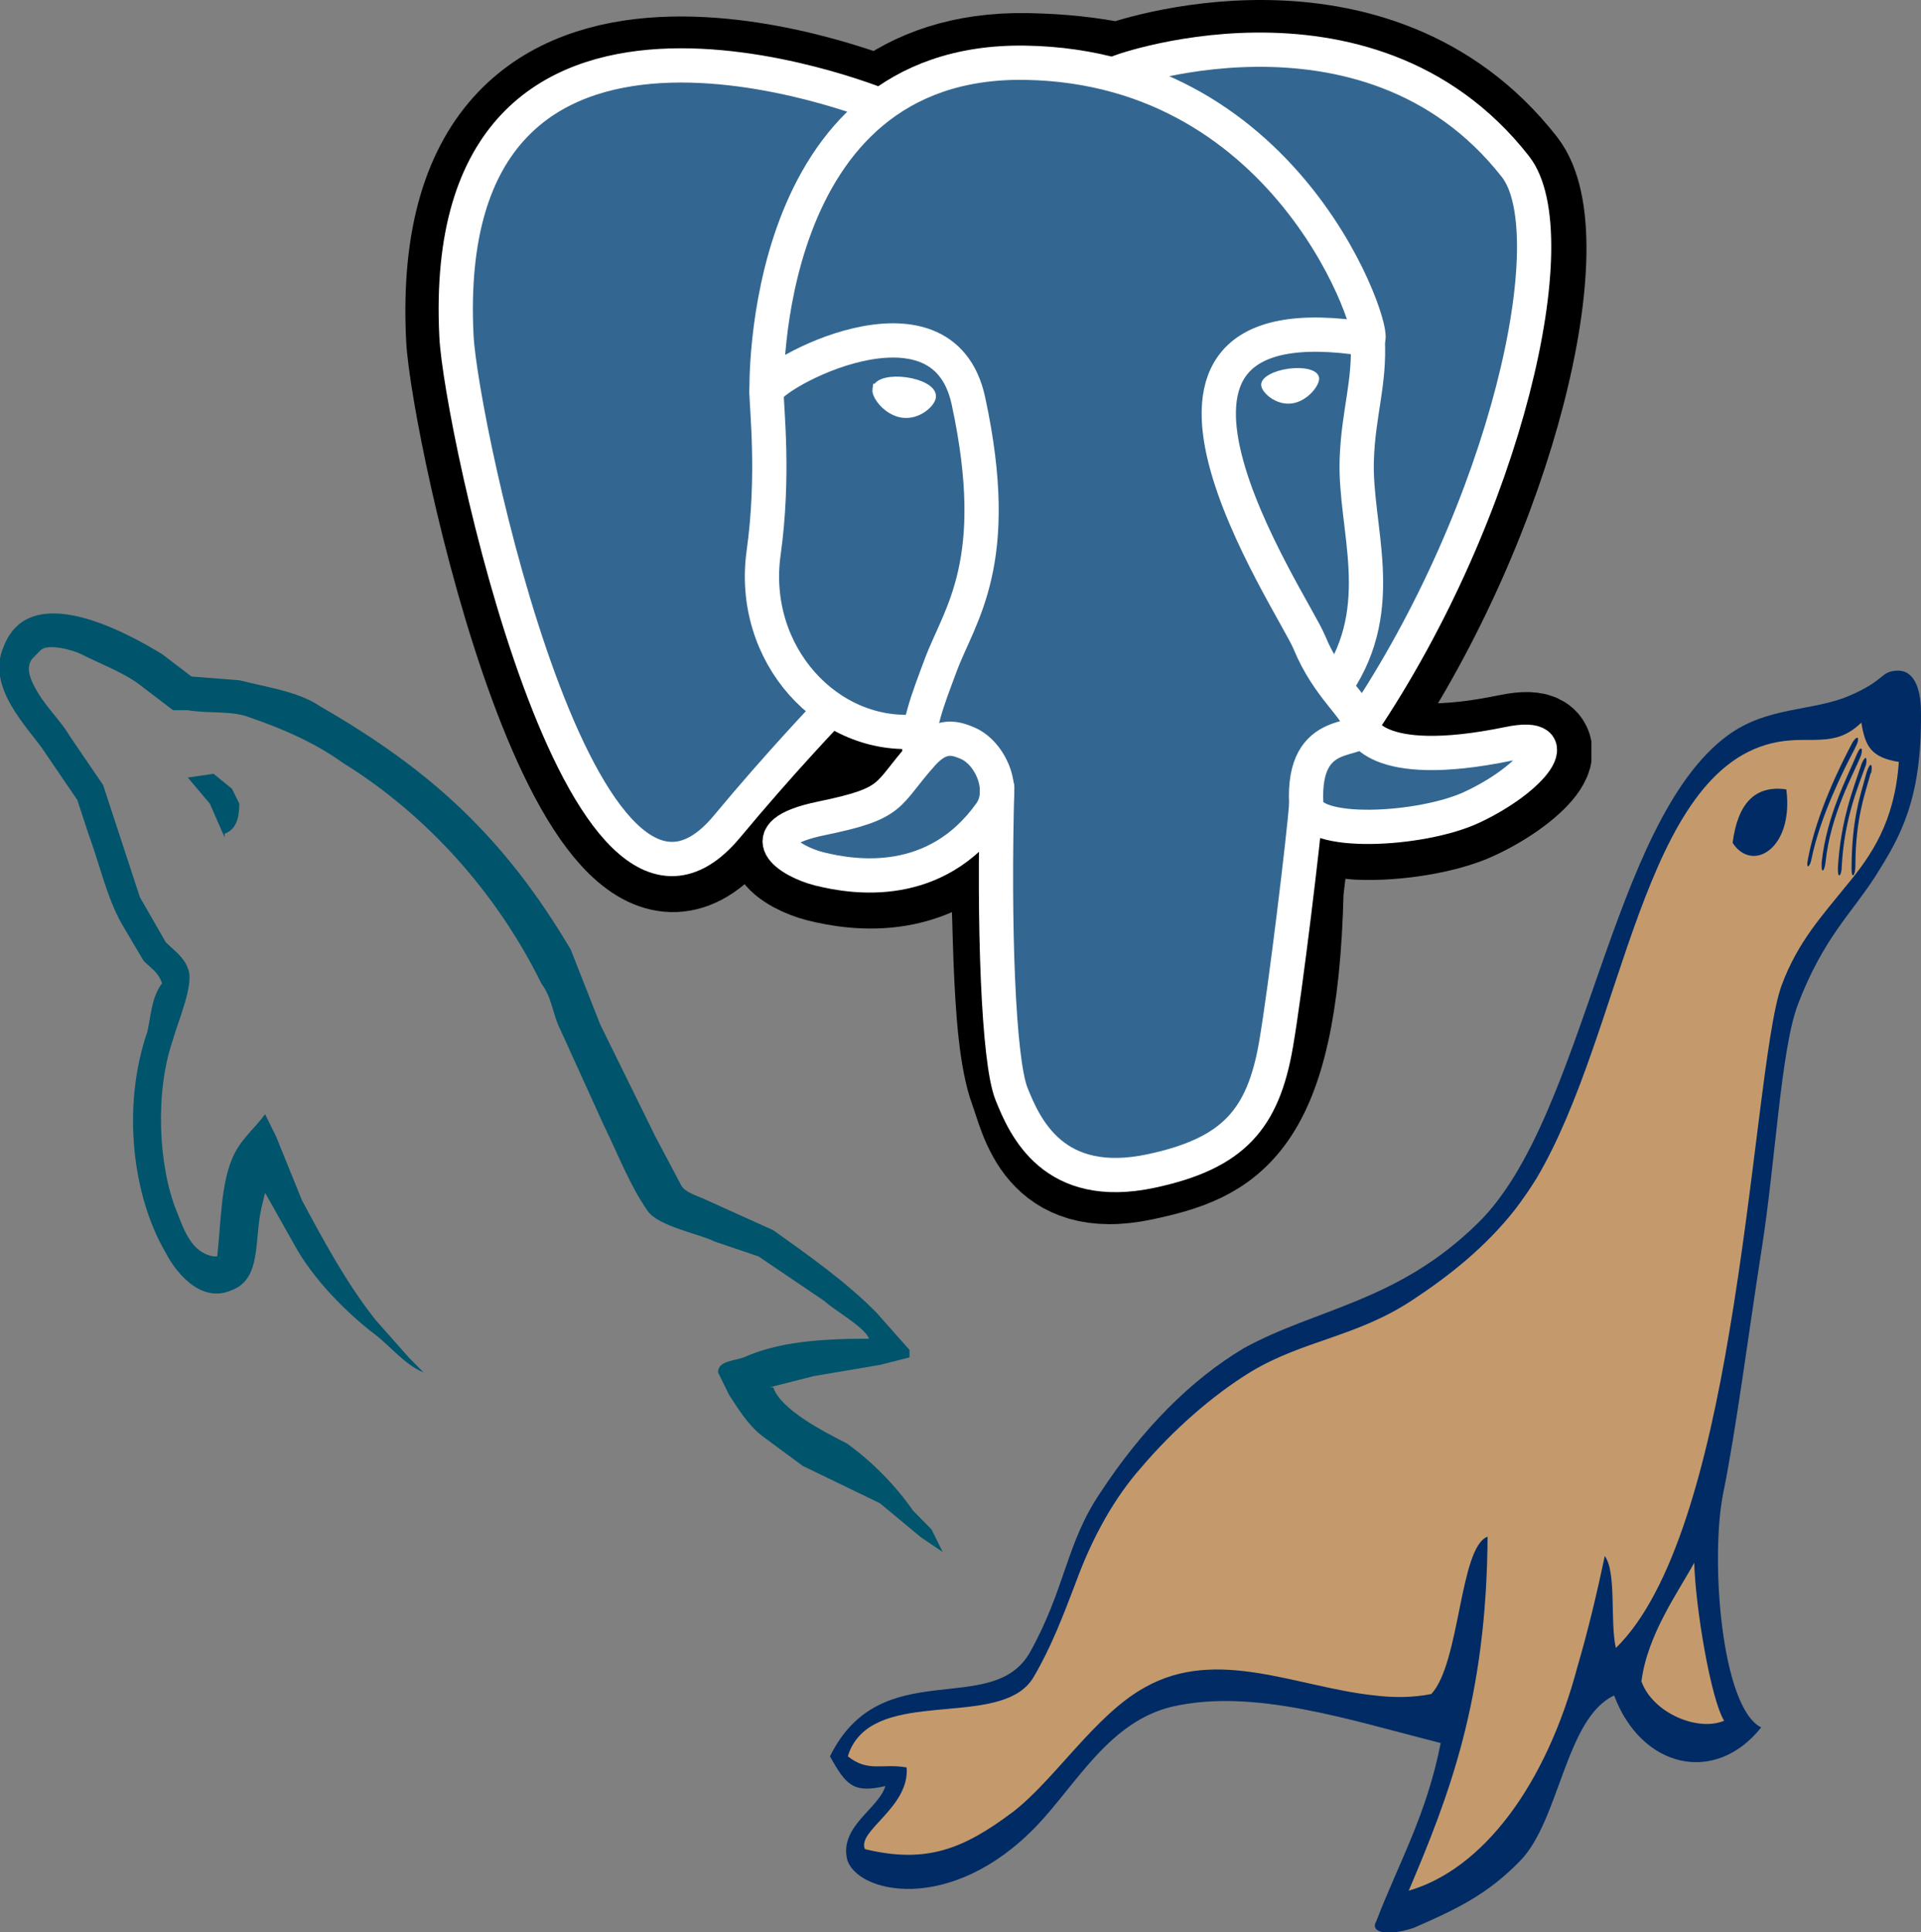
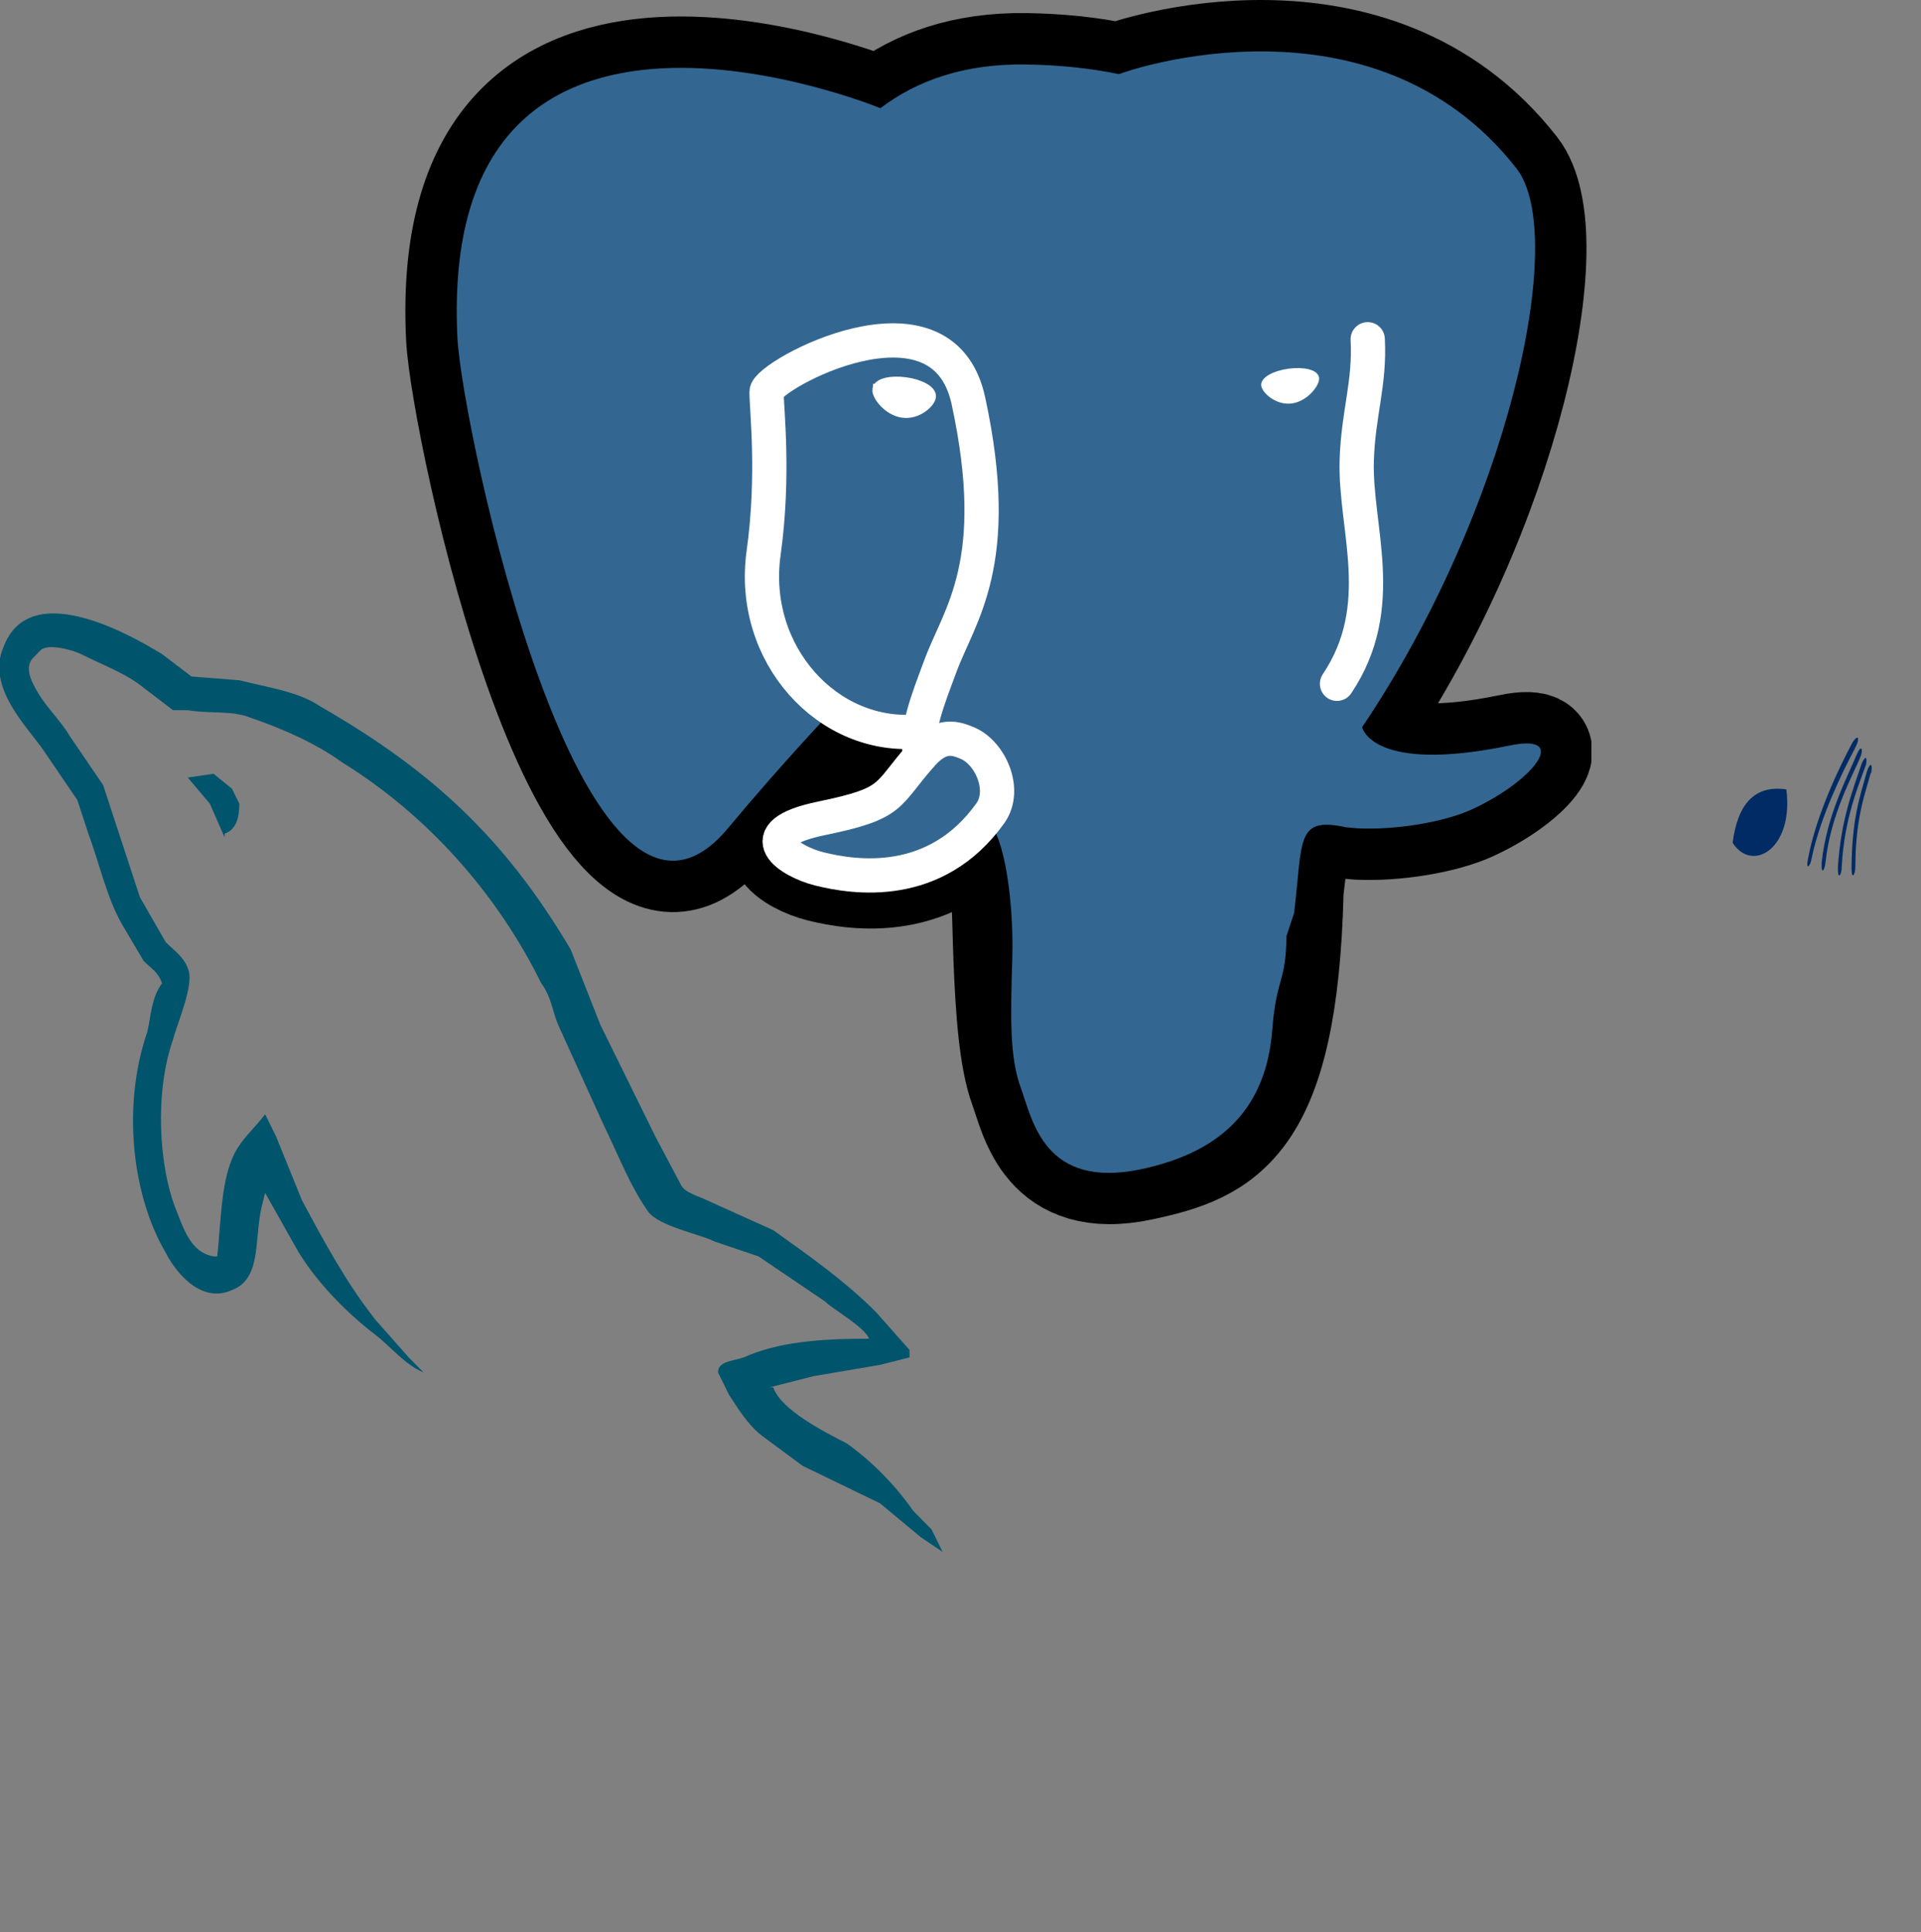
<svg xmlns="http://www.w3.org/2000/svg" width="699" height="703" viewBox="0 0 699 703" fill="none">
  <rect x="0" y="0" width="699" height="703" fill="#808080" stroke="none" />
  <g clip-path="url(#clip0_34_42)">
-     <path d="M690.316 244.009C684.112 244.279 686.128 247.519 672.792 253.189C659.455 258.859 643.172 256.969 628.75 267.499C585.638 299.089 576.954 406.549 537.874 444.889C508.564 473.779 479.099 475.939 452.581 490.519C433.357 501.977 415.604 519.861 400.32 543.169C387.913 561.529 387.758 577.729 374.887 600.949C361.24 625.519 320.609 601.219 302 639.019C307.893 649.549 310.529 652.519 322.16 649.819C319.834 657.919 305.567 664.399 308.203 676.279C311.305 688.699 345.887 697.069 377.368 664.129C391.945 648.739 403.731 626.329 426.528 620.929C455.993 614.179 490.11 625.519 524.227 634.159C519.109 660.349 508.874 677.899 500.81 698.959C498.174 703.549 505.773 704.359 514.457 701.389C529.965 694.639 541.286 689.239 553.071 677.089C567.494 662.509 569.665 624.979 587.344 616.879C597.269 643.339 624.097 649.549 640.846 628.489C626.268 621.199 622.236 566.929 627.044 543.169C631.696 520.489 636.348 484.309 641.001 454.609C646.118 422.209 647.979 381.979 654.182 365.509C663.487 341.209 673.567 332.569 682.407 318.799C691.246 304.759 699.31 291.259 699 259.399C699 249.409 695.898 243.739 690.316 244.009Z" fill="#002B64" />
-     <path d="M677.289 262.9C678.685 271.54 680.856 275.59 690.936 277.21C689.385 299.08 681.011 311.23 671.551 322.57C663.332 332.83 654.182 342.55 648.289 358.48C642.396 374.68 638.519 430.03 629.215 484.84C621.306 532.09 609.055 579.07 587.964 599.59C585.793 589.87 588.274 572.05 583.932 566.11C580.985 580.15 577.729 593.65 574.007 606.34C568.369 627.623 559.824 646.181 549.12 660.394C538.416 674.607 525.876 684.043 512.596 687.88C527.173 653.59 540.975 618.22 541.285 559.09C531.05 562.87 531.36 604.99 520.815 616.33C513.992 617.68 507.168 617.68 500.345 616.87C471.966 613.9 442.966 599.05 416.603 613.9C398.459 623.89 383.726 647.65 368.528 659.26C350.539 672.76 337.048 678.16 314.716 672.76C311.77 666.01 331 657.64 329.914 643.06C321.075 641.44 315.957 644.95 308.513 639.01C309.289 636.31 310.529 634.15 312.08 632.26C326.037 615.52 365.582 628.21 376.127 610.12C382.641 599.05 386.983 587.44 391.325 576.1C397.446 559.223 405.593 544.853 415.207 533.98C426.683 520.48 440.95 507.79 455.062 499.15C474.292 487.54 493.676 486.46 513.992 472.96C526.708 464.59 540.355 454.06 551.521 439.75C554.157 436.24 556.793 432.46 559.119 428.68C591.066 374.68 597.269 278.83 647.049 269.92C653.252 268.84 658.059 269.38 662.557 269.11C667.674 268.84 672.326 267.76 677.289 262.9ZM616.498 568.81C616.964 585.28 622.546 618.22 627.354 626.05C617.894 630.1 601.456 623.35 597.269 611.74C599.44 594.73 610.605 579.34 616.498 568.54V568.81Z" fill="#C49A6C" />
    <path d="M680.701 281.26C678.84 288.28 675.118 297.46 675.118 315.28C675.118 318.25 673.722 320.41 673.722 315.82C673.877 298.27 676.514 290.71 679.305 280.72C680.701 276.67 681.476 278.29 680.856 281.26H680.701ZM678.84 278.56C676.514 285.31 671.086 297.46 670.156 315.28C670.156 318.52 668.605 320.41 668.76 315.55C669.845 298.27 674.188 287.47 677.444 277.75C678.995 274.24 679.615 275.86 678.84 278.83V278.56ZM676.979 275.32C674.498 281.53 666.124 296.11 664.263 313.66C663.952 316.9 662.557 318.52 662.867 313.66C664.728 296.65 672.016 283.15 675.738 274.24C677.289 270.73 678.065 272.62 676.979 275.32ZM675.428 271.27L674.653 272.89C670.931 279.91 662.247 297.19 659.145 312.58C658.68 315.28 656.974 316.9 657.904 312.31C661.006 295.84 669.845 278.02 674.188 269.92C676.204 266.95 676.669 268.84 675.428 271.27ZM630.456 306.64C632.317 292.06 638.83 285.58 649.995 287.2C652.787 308.8 637.589 317.71 630.456 306.64Z" fill="#002B64" />
  </g>
  <g clip-path="url(#clip1_34_42)">
    <path d="M316.203 487.056C297.445 487.056 282.707 488.417 270.648 493.861C266.629 495.222 261.269 495.222 261.269 499.306L265.289 507.472C267.969 511.556 271.988 518.361 277.348 522.444L292.086 533.333L320.223 546.944L334.961 559.194L343 564.639L338.98 556.472L332.281 549.667C325.582 540.139 317.543 531.972 308.164 525.167C300.125 521.083 284.047 512.917 281.367 504.75H280.027L296.105 500.667L320.223 496.583L330.941 493.861V491.139L318.883 477.528C308.164 466.639 294.766 457.111 281.367 447.583L257.25 436.695C254.57 435.333 249.211 433.972 247.871 431.25L238.492 413.556L218.394 372.722L207.676 345.5C183.559 304.667 156.762 280.167 116.566 257.028C108.527 251.583 97.808 250.222 87.09 247.5L69.672 246.139L58.953 237.972C45.555 229.806 10.719 210.75 1.34 235.25C-5.359 250.222 10.719 265.195 16.078 273.361L28.137 291.056L32.156 303.306C36.176 314.195 38.855 326.445 44.215 335.972L52.254 349.583C54.934 352.306 57.613 353.667 58.953 357.75C54.934 363.195 54.934 370 53.594 375.445C44.215 402.667 48.234 435.333 60.293 455.75C62.973 461.195 72.352 474.806 84.41 469.361C95.129 465.278 92.449 451.667 95.129 439.417L96.469 433.972L107.187 453.028C113.887 465.278 125.945 477.528 136.664 485.695C142.023 489.778 147.383 496.583 154.082 499.306L148.723 493.861L136.664 480.25C125.945 466.639 117.906 451.667 109.867 436.695L100.488 413.556L96.469 405.389C92.449 410.833 87.09 414.917 84.41 421.722C80.391 431.25 80.391 444.861 79.051 457.111H77.711C69.672 455.75 66.992 447.583 64.312 440.778C57.613 424.445 56.273 397.222 62.973 378.167C64.312 372.722 71.012 357.75 68.332 352.306C66.992 348.222 62.973 345.5 60.293 342.778L50.914 326.445L37.516 285.611L25.457 267.917C21.437 261.111 16.078 257.028 12.059 248.861C10.719 246.139 9.379 242.056 12.059 239.333L14.738 236.611C17.418 233.889 26.797 236.611 29.477 237.972C37.516 242.056 45.555 244.778 52.254 250.222L62.973 258.389H68.332C76.371 259.75 84.41 258.389 91.109 261.111C103.168 265.195 115.227 270.639 124.605 277.445C155.422 296.5 180.879 325.083 196.957 357.75C200.976 363.195 200.976 368.639 203.656 374.083L219.734 409.472C225.094 420.361 229.113 431.25 235.812 440.778C239.832 446.222 254.57 448.945 259.93 451.667L276.008 457.111L300.125 473.445C302.805 476.167 314.863 482.972 316.203 487.056Z" fill="#00546B" />
    <path d="M77.711 281.528L68.332 282.889L76.371 292.417L81.731 304.667V303.306C85.75 301.944 87.09 297.861 87.09 292.417L84.41 286.972L77.711 281.528Z" fill="#00546B" />
  </g>
  <g clip-path="url(#clip2_34_42)">
    <path d="M470.205 324.227C473.038 300.626 472.189 297.165 489.768 300.988L494.231 301.38C507.748 301.995 525.43 299.206 535.818 294.38C558.18 284.004 571.44 266.68 549.39 271.232C499.093 281.608 495.635 264.577 495.635 264.577C548.746 185.774 570.948 85.741 551.784 61.255C499.514 -5.534 409.036 26.049 407.522 26.869L407.04 26.958C397.102 24.896 385.98 23.664 373.486 23.462C350.725 23.088 333.454 29.429 320.353 39.366C320.353 39.366 158.945 -27.132 166.454 122.994C168.051 154.93 212.231 364.649 264.924 301.304C284.183 278.141 302.795 258.556 302.795 258.556C312.037 264.696 323.102 267.828 334.707 266.703L335.604 265.938C335.323 268.814 335.447 271.627 335.963 274.957C322.391 290.124 326.379 292.787 299.24 298.373C271.783 304.032 287.914 314.107 298.443 316.74C311.211 319.933 340.748 324.456 360.711 296.516L359.916 299.704C365.241 303.964 364.881 330.323 365.636 349.156C366.392 367.99 367.653 385.565 371.492 395.927C375.331 406.287 379.861 432.977 415.528 425.333C445.337 418.945 468.128 409.752 470.205 324.227Z" fill="black" stroke="black" stroke-width="37.395" />
    <path d="M549.395 271.23C499.093 281.606 495.635 264.575 495.635 264.575C548.746 185.767 570.948 85.732 551.788 61.249C499.518 -5.536 409.036 26.049 407.526 26.869L407.04 26.956C397.102 24.893 385.98 23.664 373.48 23.46C350.719 23.087 333.454 29.427 320.353 39.362C320.353 39.362 158.942 -27.133 166.449 122.992C168.046 154.93 212.225 364.649 264.92 301.304C284.18 278.141 302.789 258.556 302.789 258.556C312.032 264.696 323.097 267.828 334.697 266.703L335.598 265.938C335.318 268.814 335.446 271.627 335.959 274.957C322.384 290.124 326.373 292.787 299.236 298.373C271.777 304.032 287.908 314.107 298.44 316.74C311.208 319.933 340.747 324.456 360.706 296.516L359.91 299.704C365.229 303.964 368.964 327.415 368.338 348.673C367.712 369.932 367.294 384.527 371.485 395.927C375.676 407.327 379.853 432.977 415.527 425.333C445.336 418.945 460.783 402.391 462.932 374.778C464.457 355.147 467.908 358.049 468.126 340.498L470.894 332.189C474.086 305.578 471.401 296.993 489.766 300.986L494.229 301.378C507.746 301.993 525.437 299.204 535.82 294.378C558.178 284.002 571.438 266.678 549.393 271.23H549.395Z" fill="#336791" />
-     <path d="M362.866 286.484C361.481 336 363.214 385.861 368.059 397.979C372.907 410.097 383.282 433.667 418.959 426.024C448.765 419.634 459.61 407.268 464.316 379.973C467.782 359.891 474.464 304.119 475.321 292.692M320.104 38.256C320.104 38.256 158.583 -27.76 166.092 122.365C167.689 154.303 211.871 364.029 264.565 300.681C283.821 277.515 301.236 259.346 301.236 259.346M407.349 26.207C401.758 27.96 497.197 -8.682 551.436 60.624C570.595 85.108 548.393 185.143 495.283 263.953" stroke="white" stroke-width="12.465" stroke-linecap="round" stroke-linejoin="round" />
-     <path d="M495.282 263.953C495.282 263.953 498.743 280.989 549.046 270.606C571.086 266.054 557.822 283.38 535.469 293.761C517.124 302.275 475.995 304.457 475.323 292.692C473.594 262.337 496.969 271.559 495.282 263.953ZM495.282 263.953C493.757 257.103 483.304 250.38 476.389 233.615C470.352 218.982 393.593 106.766 497.676 123.432C501.489 122.643 470.53 24.43 373.123 22.833C275.738 21.236 278.933 142.595 278.933 142.595" stroke="white" stroke-width="12.465" stroke-linecap="round" stroke-linejoin="bevel" />
    <path d="M335.604 274.334C322.027 289.5 326.02 292.163 298.881 297.751C271.422 303.411 287.555 313.484 298.084 316.116C310.852 319.311 340.391 323.834 360.35 295.887C366.428 287.378 360.314 273.801 351.965 270.34C347.931 268.669 342.537 266.575 335.604 274.334Z" stroke="white" stroke-width="12.465" stroke-linecap="round" stroke-linejoin="round" />
    <path d="M334.715 274.069C333.347 265.152 337.645 254.541 342.251 242.127C349.173 223.501 365.144 204.872 352.368 145.788C342.845 101.759 278.972 136.625 278.932 142.595C278.893 148.563 281.821 172.855 277.865 201.143C272.703 238.056 301.353 269.275 334.344 266.081" stroke="white" stroke-width="12.465" stroke-linecap="round" stroke-linejoin="round" />
    <path d="M319.517 141.7C319.229 143.739 323.25 149.18 328.493 149.907C333.727 150.637 338.207 146.385 338.491 144.348C338.775 142.309 334.759 140.063 329.514 139.333C324.277 138.602 319.795 139.666 319.518 141.7H319.517Z" fill="white" stroke="white" stroke-width="4.155" />
    <path d="M478.941 137.543C479.225 139.582 475.209 145.023 469.965 145.75C464.727 146.48 460.247 142.228 459.96 140.191C459.683 138.152 463.7 135.906 468.939 135.176C474.178 134.446 478.657 135.509 478.941 137.544V137.543Z" fill="white" stroke="white" stroke-width="2.078" />
    <path d="M497.676 123.432C498.539 139.426 494.231 150.32 493.688 167.346C492.884 192.094 505.487 220.42 486.497 248.781" stroke="white" stroke-width="12.465" stroke-linecap="round" stroke-linejoin="round" />
  </g>
  <defs>
    <clipPath id="clip0_34_42">
      <rect width="397" height="459" fill="white" transform="translate(302 244)" />
    </clipPath>
    <clipPath id="clip1_34_42">
      <rect width="343" height="343" fill="white" transform="translate(0 223)" />
    </clipPath>
    <clipPath id="clip2_34_42">
      <rect width="432.071" height="445.383" fill="white" transform="translate(147)" />
    </clipPath>
  </defs>
</svg>